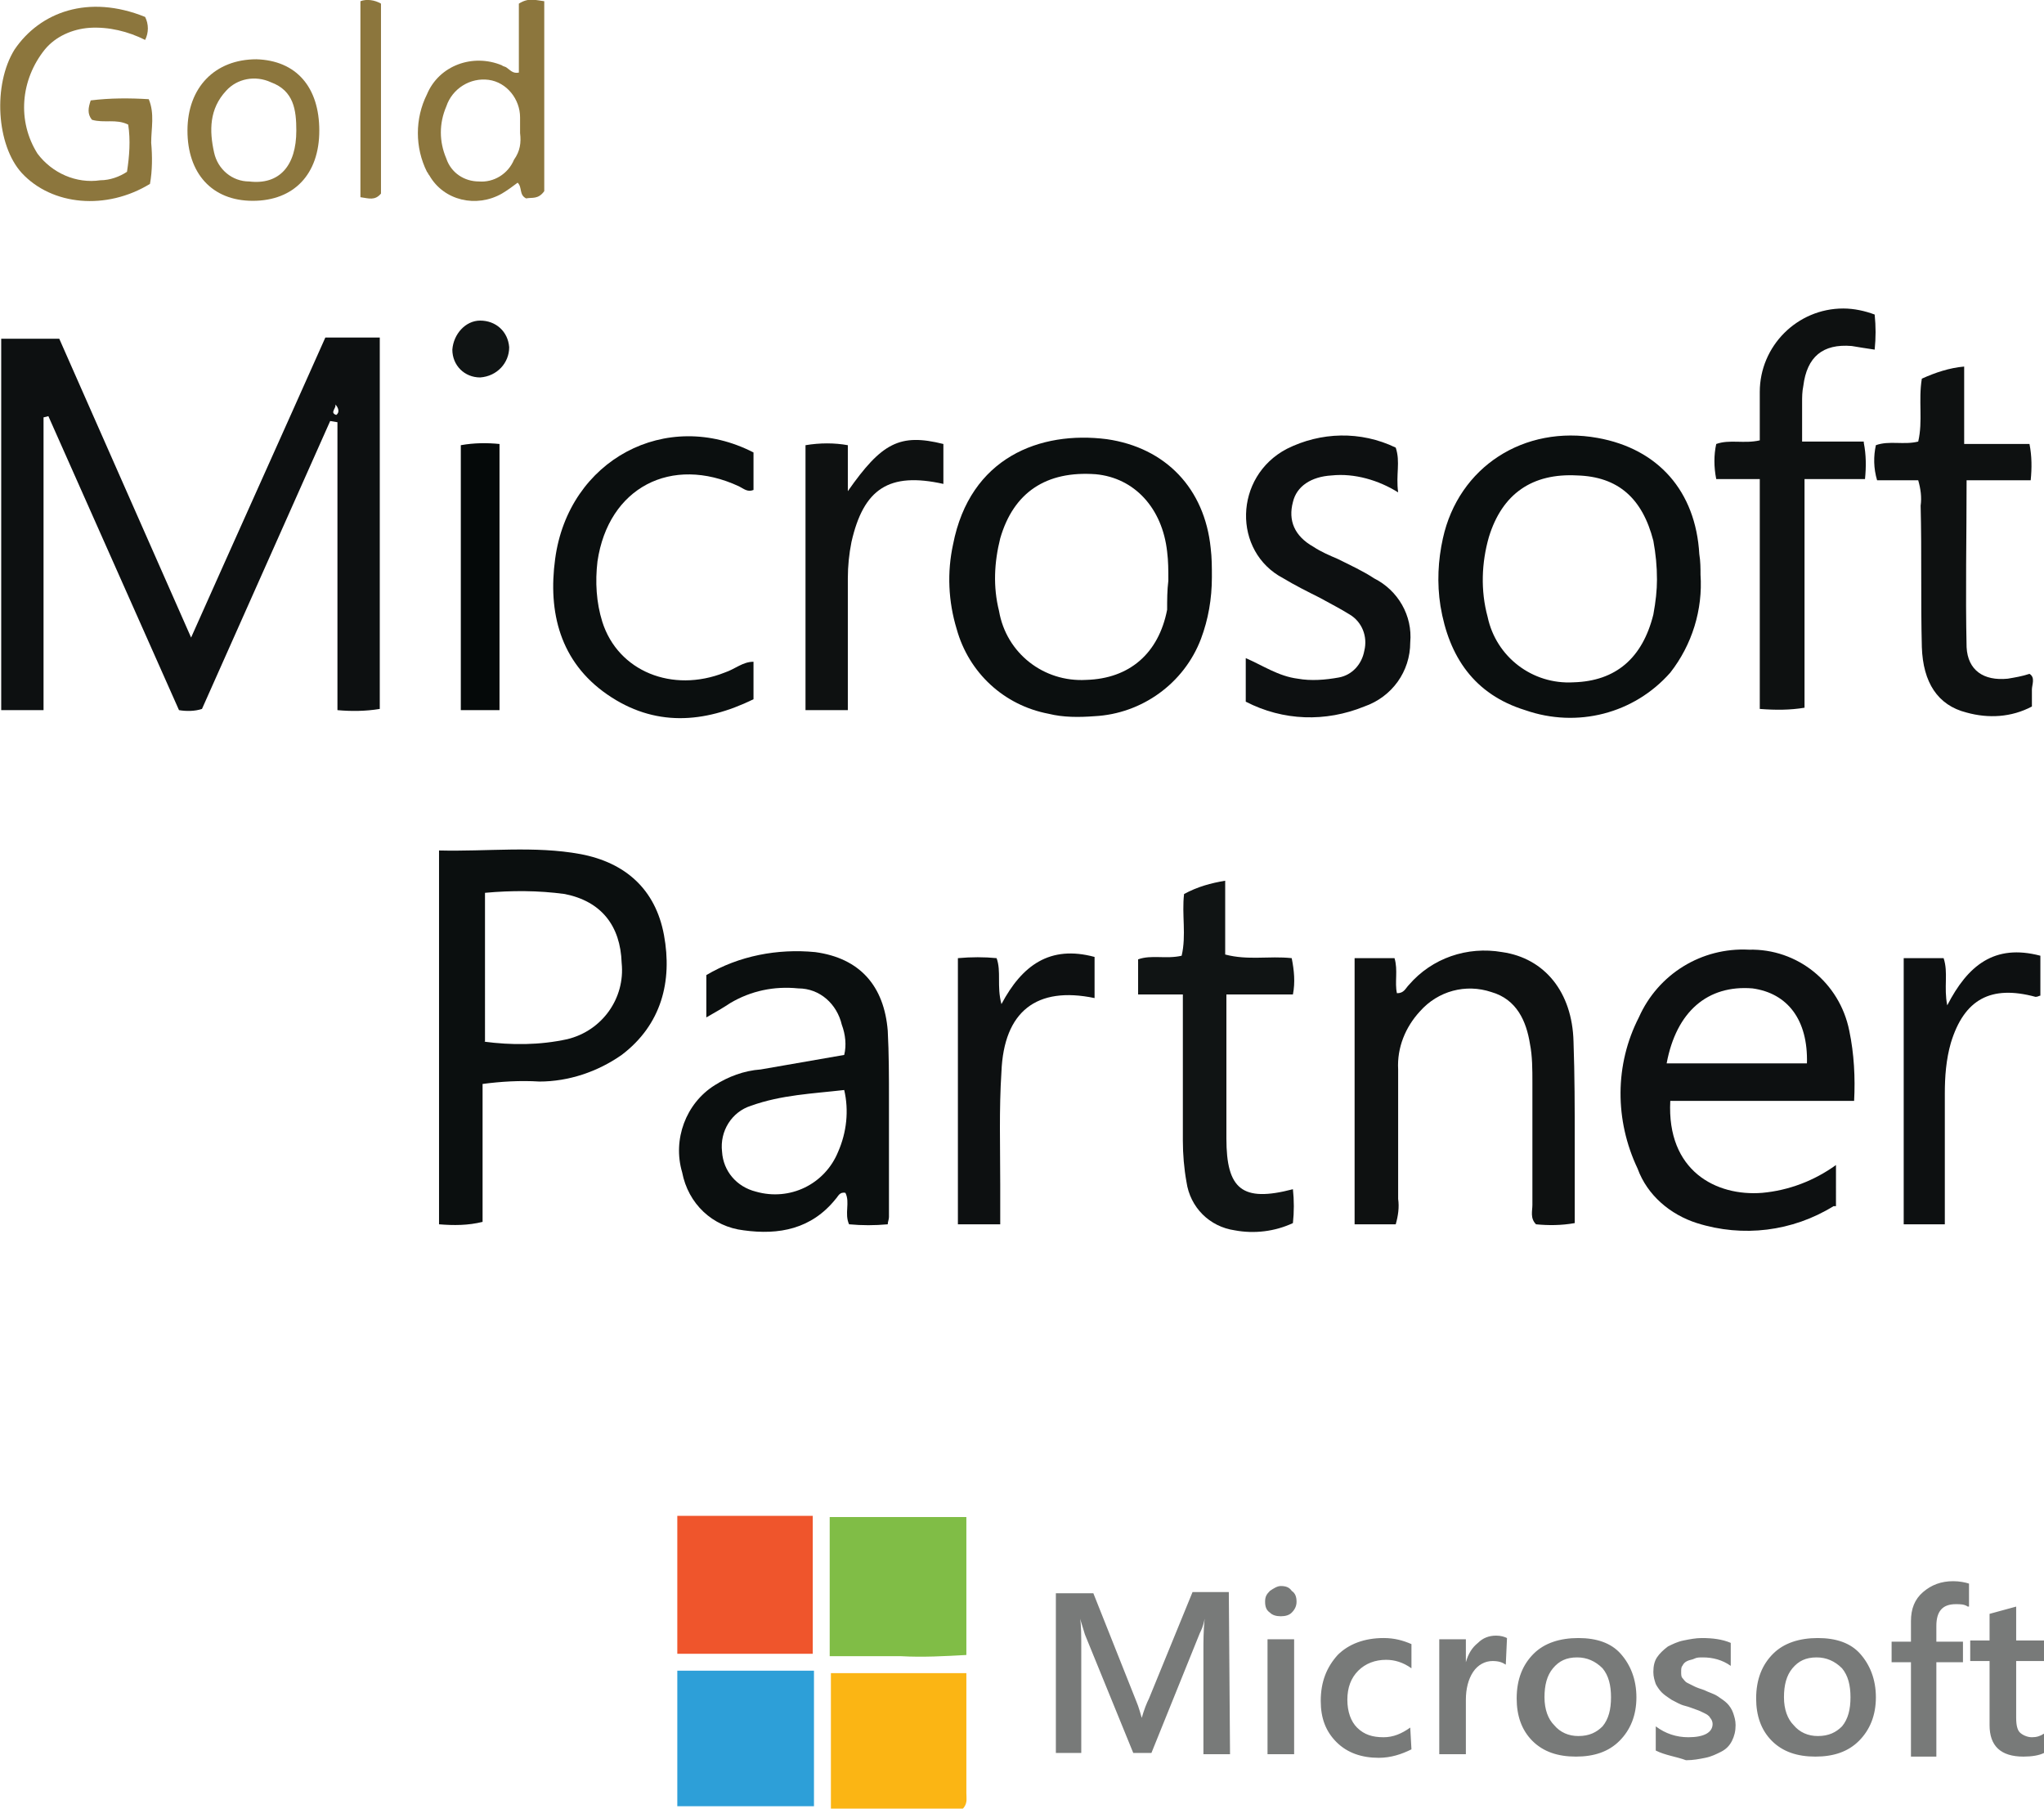
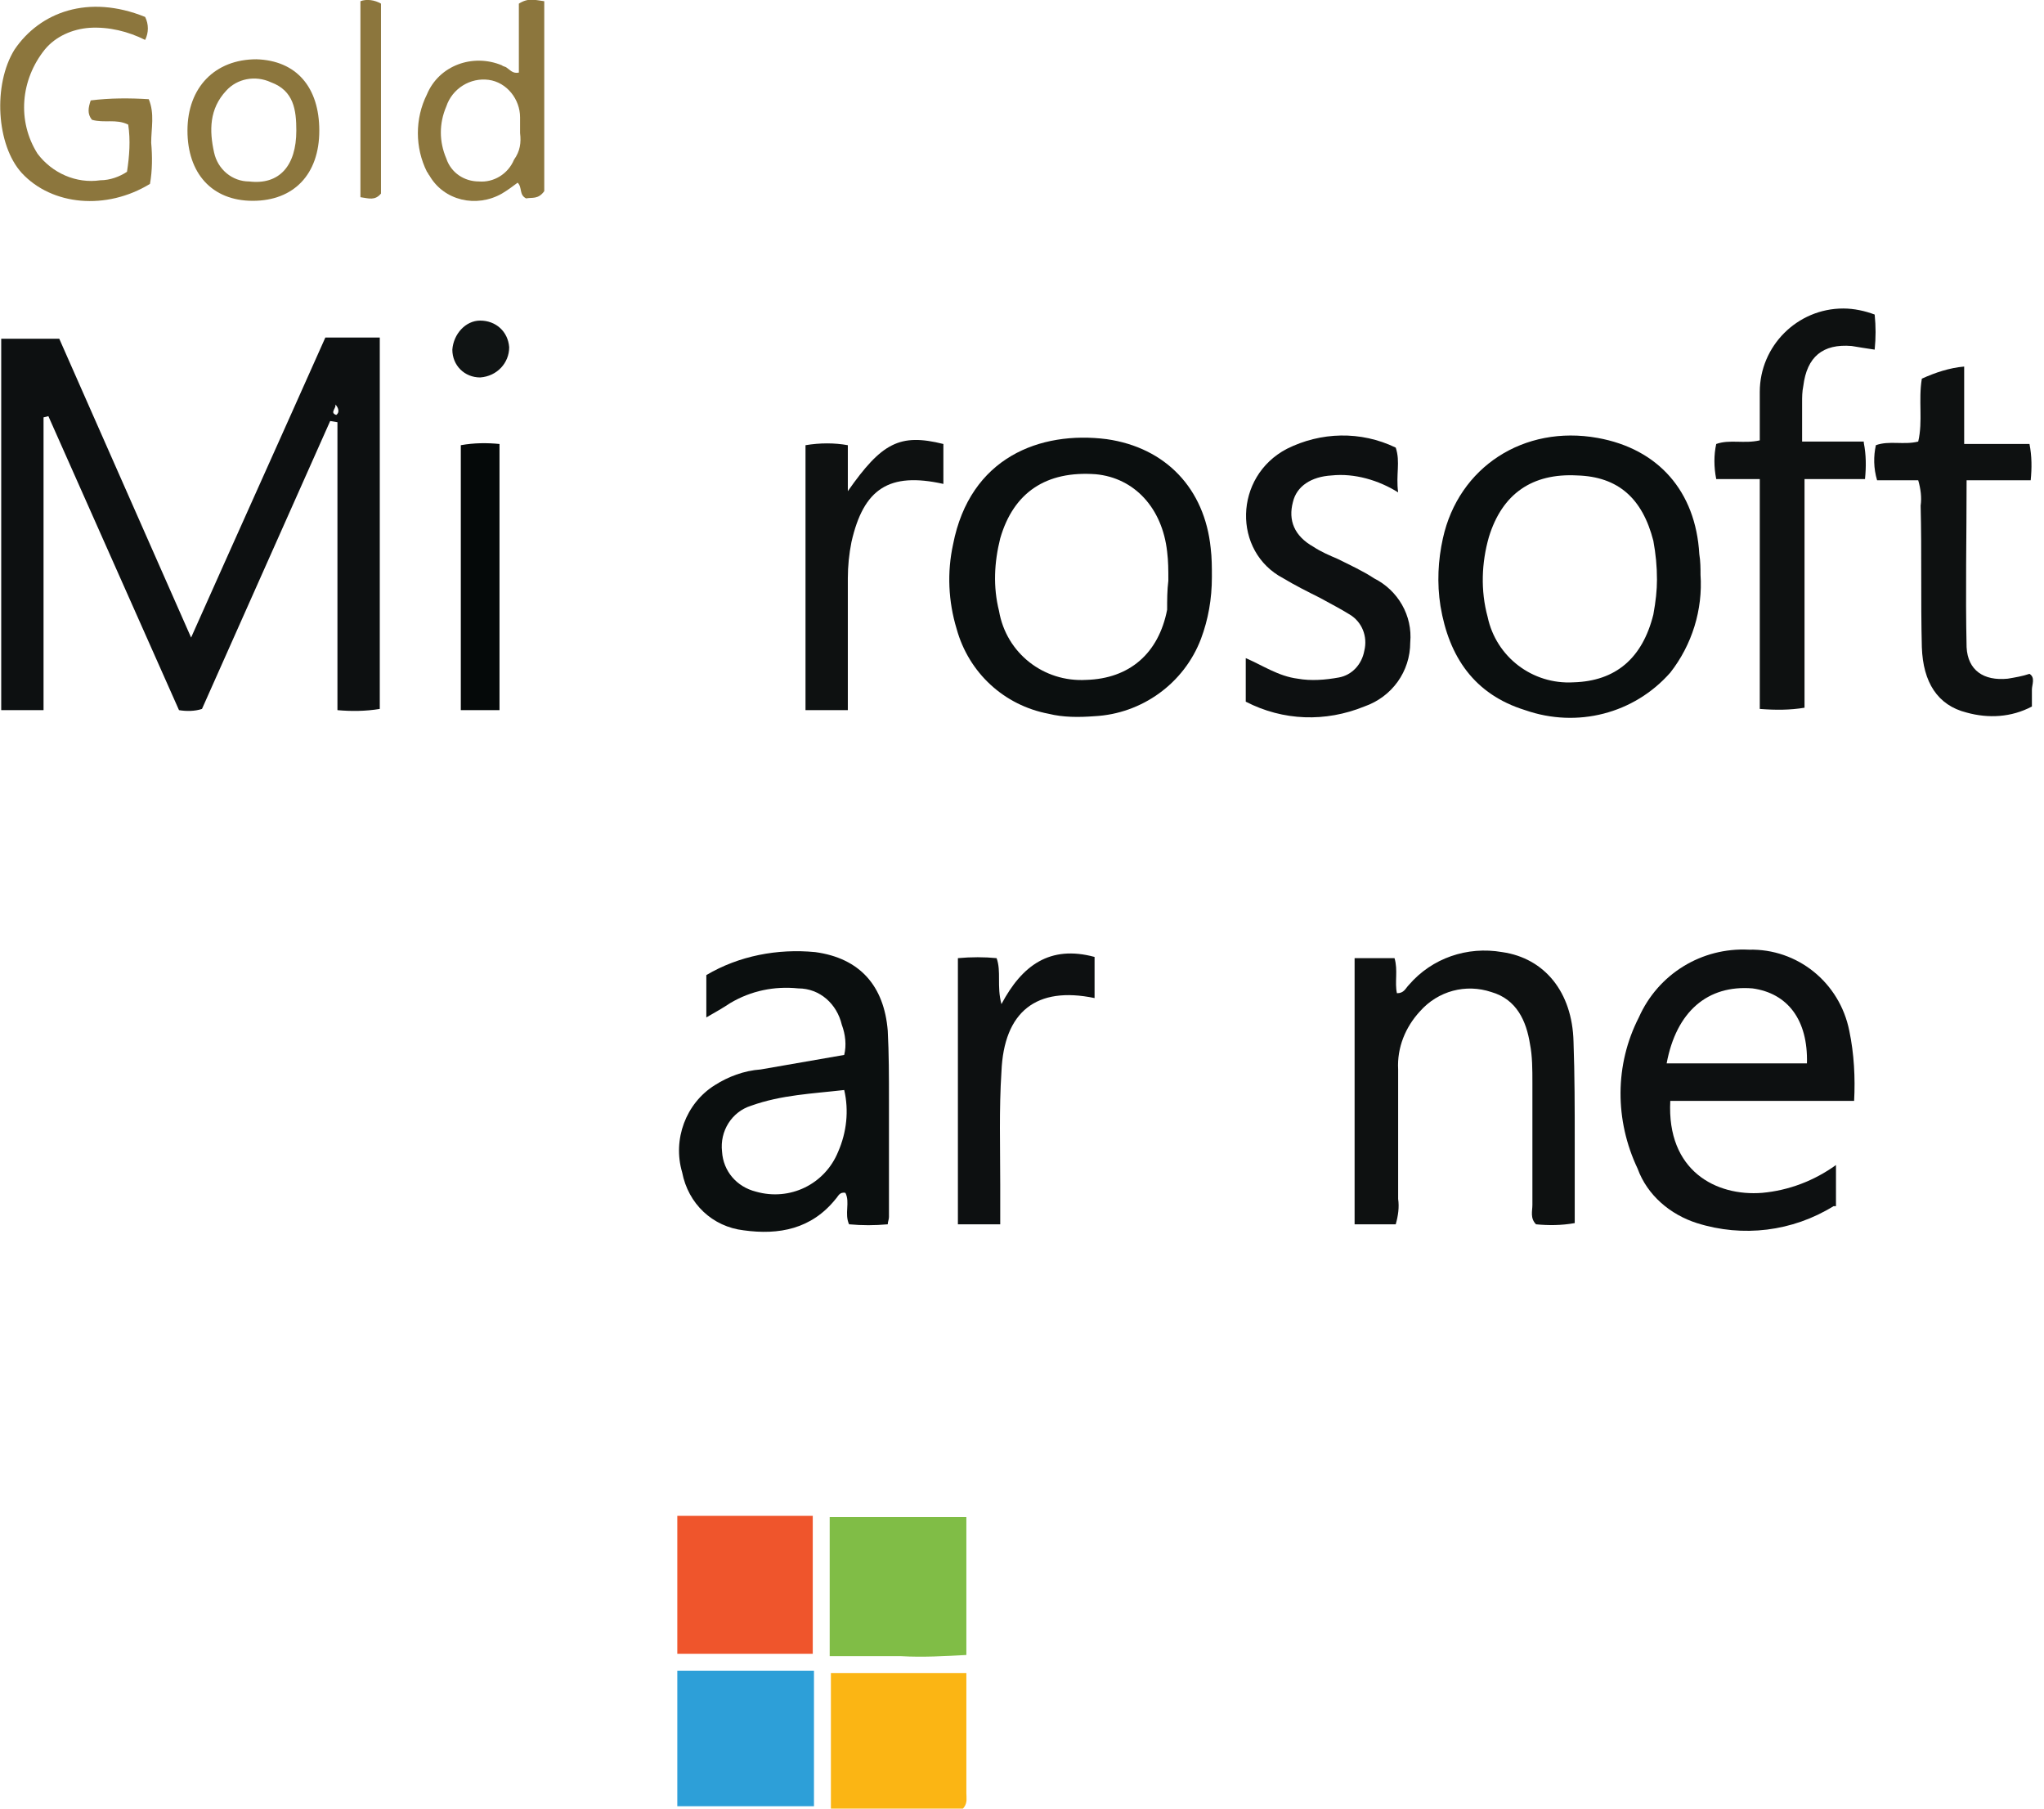
<svg xmlns="http://www.w3.org/2000/svg" version="1.1" id="Layer_1" x="0px" y="0px" viewBox="0 0 169 149.5" style="enable-background:new 0 0 169 149.5;" xml:space="preserve">
  <style type="text/css">
	.st0{fill:#0D1011;}
	.st1{fill:#0B0F0F;}
	.st2{fill:#0E1111;}
	.st3{fill:#101414;}
	.st4{fill:#80BD46;}
	.st5{fill:#EF552C;}
	.st6{fill:#2D9FD8;}
	.st7{fill:#FBB514;}
	.st8{fill:#8C763D;}
	.st9{fill:#050909;}
	.st10{fill:#787A79;}
</style>
  <title>Asset 1</title>
  <g id="Layer_1-2">
    <path class="st0" d="M27.3,34.8L16.7,58.6c-0.6,0.2-1.3,0.2-1.9,0.1L4,34.4l-0.4,0.1v24.2H0.1V28h4.8l10.9,24.7   c3.7-8.3,7.4-16.5,11.1-24.8h4.5v30.7c-1.2,0.2-2.4,0.2-3.5,0.1V34.9L27.3,34.8z M27.7,33.4c0.2,0.3-0.5,0.7,0.1,0.9   C28.1,34.1,28,33.7,27.7,33.4C27.8,33.5,27.7,33.5,27.7,33.4z" />
-     <path class="st1" d="M36.3,101.2V70.3c4,0.1,7.9-0.4,11.7,0.3c3.7,0.7,6.2,2.9,6.9,6.7s-0.2,7.4-3.5,9.9c-2,1.4-4.4,2.2-6.8,2.2   c-1.6-0.1-3.2,0-4.7,0.2v11.4C38.7,101.3,37.5,101.3,36.3,101.2z M40,86.1c2.3,0.3,4.6,0.3,6.9-0.2c2.9-0.7,4.8-3.4,4.5-6.3   c-0.1-3.1-1.7-5.1-4.7-5.7c-2.2-0.3-4.4-0.3-6.6-0.1V86.1z" />
    <path class="st0" d="M151.6,99.7c-3.4,2.1-7.5,2.6-11.3,1.4c-2.2-0.7-4.1-2.3-4.9-4.5c-1.9-4-1.9-8.6,0.1-12.5   c1.6-3.6,5.2-5.8,9.1-5.6c4-0.1,7.5,2.7,8.3,6.7c0.4,1.9,0.5,3.9,0.4,5.8h-15.2c-0.3,5.8,3.8,7.9,7.6,7.6c2.2-0.2,4.3-1,6.1-2.3   V99.7z M137.8,87.9h11.6c0.1-3.6-1.6-5.8-4.5-6.2C141.2,81.4,138.6,83.6,137.8,87.9z" />
    <path class="st1" d="M69.8,87.2c0.2-0.8,0.1-1.7-0.2-2.5c-0.4-1.7-1.8-3-3.6-3c-2-0.2-3.9,0.2-5.6,1.2c-0.6,0.4-1.3,0.8-2,1.2v-3.5   c2.7-1.6,5.9-2.2,9-1.9c3.7,0.5,5.7,2.8,6,6.5c0.1,1.9,0.1,3.8,0.1,5.7c0,3.2,0,6.5,0,9.7c0,0.2-0.1,0.4-0.1,0.6   c-1.1,0.1-2.1,0.1-3.2,0c-0.4-0.9,0.1-1.8-0.3-2.6c-0.5-0.1-0.6,0.3-0.8,0.5c-2,2.5-4.7,3-7.6,2.6c-2.6-0.3-4.6-2.2-5.1-4.8   c-0.8-2.7,0.3-5.7,2.7-7.2c1.1-0.7,2.4-1.2,3.8-1.3L69.8,87.2z M69.8,90.1c-2.6,0.3-5.2,0.4-7.7,1.3c-1.6,0.5-2.6,2.1-2.4,3.8   c0.1,1.6,1.2,2.9,2.8,3.3c2.8,0.8,5.7-0.6,6.8-3.3C70,93.6,70.2,91.8,69.8,90.1L69.8,90.1z" />
    <path class="st1" d="M140.6,47.5c0.2,2.9-0.7,5.8-2.5,8.1c-3,3.4-7.7,4.6-12,3.1c-4.2-1.3-6.3-4.4-7-8.6c-0.3-1.9-0.2-3.8,0.2-5.6   c1.3-5.9,6.7-9.4,12.8-8.3c5,0.9,8.1,4.4,8.4,9.6C140.6,46.4,140.6,47,140.6,47.5z M137,47.9c0-1.1-0.1-2.1-0.3-3.2   c-0.9-3.5-2.9-5.3-6.3-5.4c-3.7-0.2-6.2,1.5-7.3,5.1c-0.6,2.1-0.7,4.4-0.1,6.6c0.7,3.3,3.7,5.6,7.1,5.4c3.5-0.1,5.7-2,6.6-5.6   C136.9,49.7,137,48.8,137,47.9L137,47.9z" />
    <path class="st1" d="M100.2,47.7c0,1.8-0.3,3.5-0.9,5.1c-1.4,3.7-4.9,6.2-8.8,6.4c-1.3,0.1-2.6,0.1-3.8-0.2c-3.7-0.7-6.6-3.4-7.6-7   c-0.7-2.3-0.8-4.7-0.3-7c1.4-7.2,7.2-9.4,12.7-8.7c4.9,0.7,8.1,4.1,8.6,9C100.2,46.1,100.2,46.9,100.2,47.7z M96.6,48   c0-0.9,0-1.6-0.1-2.4c-0.4-3.6-2.7-6.1-5.9-6.4c-4.1-0.3-6.8,1.5-7.9,5.3c-0.5,2-0.6,4-0.1,6c0.6,3.5,3.7,5.9,7.2,5.7   c3.6-0.1,6-2.2,6.7-5.8C96.5,49.6,96.5,48.8,96.6,48z" />
    <path class="st2" d="M115.5,82.1c0.6,0,0.7-0.4,1-0.7c1.9-2.2,4.8-3.2,7.7-2.7c3.5,0.5,5.8,3.3,5.9,7.4c0.1,2.8,0.1,5.5,0.1,8.3   c0,2.2,0,4.4,0,6.7c-1.1,0.2-2.2,0.2-3.2,0.1c-0.5-0.5-0.3-1.1-0.3-1.6c0-3.4,0-6.8,0-10.1c0-1.1,0-2.2-0.2-3.2   c-0.3-1.9-1.1-3.7-3.2-4.3c-2.1-0.7-4.4-0.1-5.9,1.6c-1.2,1.3-1.9,3-1.8,4.8c0,3.6,0,7.2,0,10.7c0.1,0.7,0,1.4-0.2,2.1H112V79.2   h3.3C115.6,80.2,115.3,81.2,115.5,82.1z" />
    <path class="st2" d="M154.1,36.6c0.2,1,0.2,2,0.1,3h-5v18.9c-1.2,0.2-2.4,0.2-3.7,0.1v-19h-3.6c-0.2-1-0.2-2,0-2.9   c1.1-0.4,2.3,0,3.6-0.3c0-1.3,0-2.6,0-4c0-3.8,3.1-6.9,6.9-6.9c0.9,0,1.8,0.2,2.6,0.5c0.1,1,0.1,1.9,0,2.9   c-0.7-0.1-1.3-0.2-1.9-0.3c-2.4-0.2-3.7,0.9-4,3.3c-0.1,0.5-0.1,0.9-0.1,1.4c0,1,0,2,0,3.2h5H154.1z" />
-     <path class="st3" d="M97.8,82.2h-3.7v-2.9c1.1-0.4,2.3,0,3.6-0.3c0.4-1.7,0-3.4,0.2-5.1c1.1-0.6,2.2-0.9,3.4-1.1v6.1   c1.9,0.5,3.6,0.1,5.5,0.3c0.2,1,0.3,2,0.1,3h-5.5v6c0,2,0,3.9,0,5.9c0,4.2,1.3,5.3,5.5,4.2c0.1,0.9,0.1,1.9,0,2.8   c-1.5,0.7-3.2,0.9-4.8,0.6c-2.1-0.3-3.7-1.9-4-4c-0.2-1.1-0.3-2.3-0.3-3.4C97.8,90.3,97.8,86.4,97.8,82.2z" />
    <path class="st0" d="M115.6,40.7c-1.6-1-3.6-1.6-5.5-1.4c-1.7,0.1-2.9,0.9-3.2,2.2c-0.4,1.5,0.1,2.8,1.7,3.7c0.6,0.4,1.3,0.7,2,1   c1,0.5,2.1,1,3,1.6c2,1,3.2,3.1,3,5.3c0,2.4-1.5,4.5-3.8,5.3c-3.2,1.3-6.7,1.2-9.8-0.4v-3.6c1.4,0.6,2.7,1.5,4.3,1.7   c1.1,0.2,2.3,0.1,3.4-0.1c1.1-0.2,1.9-1.1,2.1-2.2c0.3-1.2-0.2-2.4-1.2-3c-0.8-0.5-1.6-0.9-2.5-1.4c-1-0.5-2-1-3-1.6   c-4.2-2.2-4.1-8.4,0.3-10.7c2.8-1.4,6.1-1.5,9-0.1C115.8,38.2,115.4,39.2,115.6,40.7z" />
    <path class="st2" d="M162.4,36.7h5.4c0.2,1,0.2,2,0.1,3h-5.3c0,4.7-0.1,9.3,0,13.8c0.1,1.9,1.4,2.8,3.4,2.6   c0.6-0.1,1.2-0.2,1.8-0.4c0.5,0.3,0.2,0.9,0.2,1.3s0,0.9,0,1.4c-1.7,0.9-3.6,1-5.4,0.5c-2.4-0.6-3.6-2.5-3.7-5.4   c-0.1-3.9,0-7.8-0.1-11.7c0.1-0.7,0-1.4-0.2-2.1h-3.4c-0.3-1-0.3-2-0.1-2.9c1.1-0.4,2.3,0,3.5-0.3c0.4-1.7,0-3.4,0.3-5.2   c1.1-0.5,2.3-0.9,3.5-1L162.4,36.7z" />
-     <path class="st1" d="M62.3,54.7v3.1c-4.1,2-8.2,2.3-12.1-0.4s-4.9-6.8-4.3-11.2c1.1-8.2,9.2-12.5,16.4-8.8v3.1   c-0.5,0.2-0.8-0.1-1.2-0.3c-5.6-2.6-10.8,0.1-11.7,6.2c-0.2,1.7-0.1,3.4,0.4,5c1.3,4.1,5.8,5.9,10.1,4.2   C60.8,55.3,61.4,54.7,62.3,54.7z" />
    <path class="st4" d="M68.6,136.9v-11.5h11.3v11.4c-1.8,0.1-3.6,0.2-5.4,0.1C72.5,136.9,70.7,136.9,68.6,136.9z" />
    <path class="st5" d="M56,125.3h11.2v11.4H56V125.3z" />
    <path class="st6" d="M56,138.1h11.3c0,3.7,0,7.4,0,11.2H56V138.1z" />
    <path class="st7" d="M79.9,138.2v10c0,0.4,0.1,0.8-0.2,1.2s-0.9,0.2-1.3,0.2c-3.2,0-6.4,0-9.7,0v-11.3H79.9z" />
    <path class="st0" d="M82.6,101.2h-3.4v-22c1.1-0.1,2.2-0.1,3.2,0c0.4,1.1,0,2.3,0.4,3.8c1.7-3.2,4-4.9,7.7-3.9v3.4   c-4.8-1-7.5,1.1-7.7,6.1c-0.2,3.1-0.1,6.2-0.1,9.3V101.2z" />
    <path class="st2" d="M70.1,58.7h-3.5V36.8c1.2-0.2,2.4-0.2,3.5,0v3.8c2.8-4,4.3-4.8,7.9-3.9V40c-4.5-1-6.6,0.4-7.6,4.8   c-0.2,1-0.3,2-0.3,3L70.1,58.7z" />
-     <path class="st0" d="M160.8,101.2h-3.4v-22h3.3c0.4,1.2,0,2.4,0.3,3.9c1.7-3.3,3.9-5.1,7.7-4.1v3.3c-0.1,0-0.2,0.1-0.4,0.1   c-3.7-1-5.9,0.2-7,3.8c-0.4,1.4-0.5,2.8-0.5,4.2L160.8,101.2z" />
    <path class="st8" d="M12,3.3c-1.4-0.7-3-1.1-4.6-1C6,2.4,4.6,3,3.7,4.1c-2,2.5-2.3,5.9-0.6,8.6c1.2,1.6,3.2,2.5,5.2,2.2   c0.8,0,1.6-0.3,2.2-0.7c0.2-1.3,0.3-2.6,0.1-3.9c-1-0.5-2-0.1-3-0.4c-0.4-0.5-0.3-1-0.1-1.6c1.6-0.2,3.2-0.2,4.8-0.1   c0.5,1.2,0.2,2.4,0.2,3.6c0.1,1.1,0.1,2.3-0.1,3.4c-3.6,2.2-8.1,1.8-10.6-0.9C-0.3,12-0.6,7,1.2,4.1C3.3,1,7.3-0.5,12,1.4   C12.3,2,12.3,2.7,12,3.3z" />
    <path class="st9" d="M41.3,58.7h-3.2V36.8c1.1-0.2,2.2-0.2,3.2-0.1V58.7z" />
    <path class="st8" d="M45,0.1v15.7c-0.5,0.7-1,0.5-1.5,0.6c-0.6-0.3-0.3-0.9-0.7-1.3c-0.4,0.3-0.8,0.6-1.3,0.9   c-2.1,1.2-4.8,0.6-6-1.5c-0.1-0.1-0.1-0.2-0.2-0.3c-1-2-1-4.4,0-6.4c1-2.4,3.8-3.4,6.2-2.4c0.1,0.1,0.3,0.1,0.4,0.2   c0.3,0.2,0.5,0.5,1,0.4V0.3C43.7-0.2,44.2,0,45,0.1z M43,11c0-0.6,0-1,0-1.3c0-1.5-1.1-2.9-2.6-3.1c-1.5-0.2-3,0.7-3.5,2.2   c-0.6,1.4-0.6,2.9,0,4.3c0.4,1.2,1.5,1.9,2.7,1.9c1.2,0.1,2.4-0.6,2.9-1.8C43,12.5,43.1,11.8,43,11z" />
    <path class="st8" d="M26.4,10.8c0,3.6-2.1,5.8-5.5,5.8s-5.4-2.3-5.4-5.8c0-3.6,2.3-5.9,5.7-5.9C24.5,5,26.4,7.2,26.4,10.8z    M24.5,10.8c0-1.7-0.2-3.3-2.1-4c-1.3-0.6-2.8-0.3-3.7,0.7c-1.4,1.5-1.4,3.3-1,5.1C18,14,19.2,15,20.6,15   C23.1,15.3,24.5,13.7,24.5,10.8L24.5,10.8z" />
    <path class="st8" d="M29.8,0.1C30.3-0.1,31,0,31.5,0.3V16c-0.5,0.6-1,0.4-1.7,0.3L29.8,0.1z" />
    <path class="st3" d="M39.7,26.5c1.3,0,2.3,0.9,2.4,2.2c0,1.3-1,2.4-2.4,2.5c-1.3,0-2.3-1-2.3-2.3C37.5,27.6,38.5,26.5,39.7,26.5z" />
  </g>
-   <path class="st10" d="M101.7,145h-2.2v-8.6c0-0.7,0-1.6,0.1-2.6h0c-0.1,0.6-0.3,1-0.4,1.2l-4,9.9h-1.5l-4-9.8  c-0.1-0.3-0.2-0.7-0.4-1.3h0c0.1,0.5,0.1,1.4,0.1,2.6v8.5h-2.1v-13.2h3.1l3.5,8.8c0.3,0.7,0.4,1.2,0.5,1.5h0  c0.2-0.7,0.4-1.2,0.6-1.6l3.6-8.8h3L101.7,145L101.7,145z M105.9,133.6c-0.4,0-0.7-0.1-0.9-0.3c-0.3-0.2-0.4-0.5-0.4-0.9  s0.1-0.6,0.4-0.9c0.3-0.2,0.6-0.4,0.9-0.4c0.4,0,0.7,0.1,0.9,0.4c0.3,0.2,0.4,0.5,0.4,0.9c0,0.3-0.1,0.6-0.4,0.9  C106.6,133.5,106.3,133.6,105.9,133.6z M107,145h-2.2v-9.5h2.2L107,145L107,145z M116.7,144.6c-0.8,0.4-1.7,0.7-2.7,0.7  c-1.4,0-2.6-0.4-3.5-1.3c-0.9-0.9-1.3-2-1.3-3.4c0-1.6,0.5-2.8,1.4-3.8c0.9-0.9,2.2-1.4,3.8-1.4c0.9,0,1.6,0.2,2.3,0.5v2  c-0.7-0.5-1.4-0.7-2.1-0.7c-0.9,0-1.7,0.3-2.3,0.9c-0.6,0.6-0.9,1.4-0.9,2.4c0,1,0.3,1.8,0.8,2.3c0.6,0.6,1.3,0.8,2.2,0.8  c0.8,0,1.5-0.3,2.2-0.8L116.7,144.6z M124.5,137.6c-0.3-0.2-0.6-0.3-1.1-0.3c-0.6,0-1.2,0.3-1.6,0.9c-0.4,0.6-0.6,1.4-0.6,2.3v4.5  h-2.2v-9.5h2.2v1.9h0c0.2-0.7,0.5-1.2,1-1.6c0.4-0.4,0.9-0.6,1.5-0.6c0.4,0,0.7,0.1,0.9,0.2L124.5,137.6L124.5,137.6z M130.3,145.2  c-1.5,0-2.7-0.4-3.6-1.3c-0.9-0.9-1.3-2.1-1.3-3.5c0-1.6,0.5-2.8,1.4-3.7c0.9-0.9,2.2-1.3,3.7-1.3c1.5,0,2.7,0.4,3.5,1.3  c0.8,0.9,1.3,2.1,1.3,3.6c0,1.5-0.5,2.7-1.4,3.6C133,144.8,131.8,145.2,130.3,145.2z M130.4,137c-0.9,0-1.5,0.3-2,0.9  c-0.5,0.6-0.7,1.4-0.7,2.4c0,1,0.3,1.8,0.8,2.3c0.5,0.6,1.2,0.9,2,0.9c0.9,0,1.5-0.3,2-0.8c0.5-0.6,0.7-1.4,0.7-2.4  c0-1-0.2-1.8-0.7-2.4C131.9,137.3,131.2,137,130.4,137L130.4,137z M136.9,144.7v-2c0.8,0.6,1.7,0.9,2.7,0.9c1.3,0,2-0.4,2-1.1  c0-0.2-0.1-0.4-0.2-0.5c-0.1-0.2-0.3-0.3-0.5-0.4c-0.2-0.1-0.4-0.2-0.7-0.3c-0.3-0.1-0.5-0.2-0.9-0.3c-0.4-0.1-0.7-0.3-1.1-0.5  c-0.3-0.2-0.6-0.4-0.8-0.6c-0.2-0.2-0.4-0.5-0.5-0.7c-0.1-0.3-0.2-0.6-0.2-1c0-0.5,0.1-0.9,0.3-1.2c0.2-0.3,0.5-0.6,0.9-0.9  c0.4-0.2,0.8-0.4,1.3-0.5c0.5-0.1,1-0.2,1.5-0.2c0.9,0,1.7,0.1,2.4,0.4v1.9c-0.7-0.5-1.5-0.7-2.3-0.7c-0.3,0-0.5,0-0.7,0.1  c-0.2,0.1-0.4,0.1-0.6,0.2c-0.2,0.1-0.3,0.2-0.4,0.4c-0.1,0.1-0.1,0.3-0.1,0.5c0,0.2,0,0.4,0.1,0.5c0.1,0.1,0.2,0.3,0.4,0.4  c0.2,0.1,0.4,0.2,0.6,0.3c0.2,0.1,0.5,0.2,0.8,0.3c0.4,0.2,0.8,0.3,1.1,0.5c0.3,0.2,0.6,0.4,0.8,0.6c0.2,0.2,0.4,0.5,0.5,0.8  c0.1,0.3,0.2,0.6,0.2,1c0,0.5-0.1,0.9-0.3,1.3c-0.2,0.4-0.5,0.7-0.9,0.9c-0.4,0.2-0.8,0.4-1.3,0.5c-0.5,0.1-1,0.2-1.6,0.2  C138.6,145.2,137.7,145.1,136.9,144.7L136.9,144.7z M150.1,145.2c-1.5,0-2.7-0.4-3.6-1.3c-0.9-0.9-1.3-2.1-1.3-3.5  c0-1.6,0.5-2.8,1.4-3.7c0.9-0.9,2.2-1.3,3.7-1.3c1.5,0,2.7,0.4,3.5,1.3c0.8,0.9,1.3,2.1,1.3,3.6c0,1.5-0.5,2.7-1.4,3.6  C152.8,144.8,151.6,145.2,150.1,145.2L150.1,145.2z M150.2,137c-0.9,0-1.5,0.3-2,0.9c-0.5,0.6-0.7,1.4-0.7,2.4c0,1,0.3,1.8,0.8,2.3  c0.5,0.6,1.2,0.9,2,0.9c0.9,0,1.5-0.3,2-0.8c0.5-0.6,0.7-1.4,0.7-2.4c0-1-0.2-1.8-0.7-2.4C151.7,137.3,151,137,150.2,137L150.2,137z   M162.7,132.8c-0.3-0.2-0.6-0.2-1-0.2c-1.1,0-1.6,0.6-1.6,1.8v1.3h2.2v1.7h-2.2v7.8H158v-7.8h-1.6v-1.7h1.6V134c0-1,0.3-1.8,1-2.4  c0.7-0.6,1.5-0.9,2.5-0.9c0.5,0,1,0.1,1.3,0.2V132.8L162.7,132.8z M169,144.9c-0.4,0.2-1,0.3-1.7,0.3c-1.9,0-2.8-0.9-2.8-2.6v-5.3  h-1.6v-1.7h1.6v-2.2l2.2-0.6v2.8h2.3v1.7h-2.3v4.7c0,0.6,0.1,1,0.3,1.2c0.2,0.2,0.6,0.4,1,0.4c0.4,0,0.7-0.1,1-0.3L169,144.9  L169,144.9z" />
</svg>